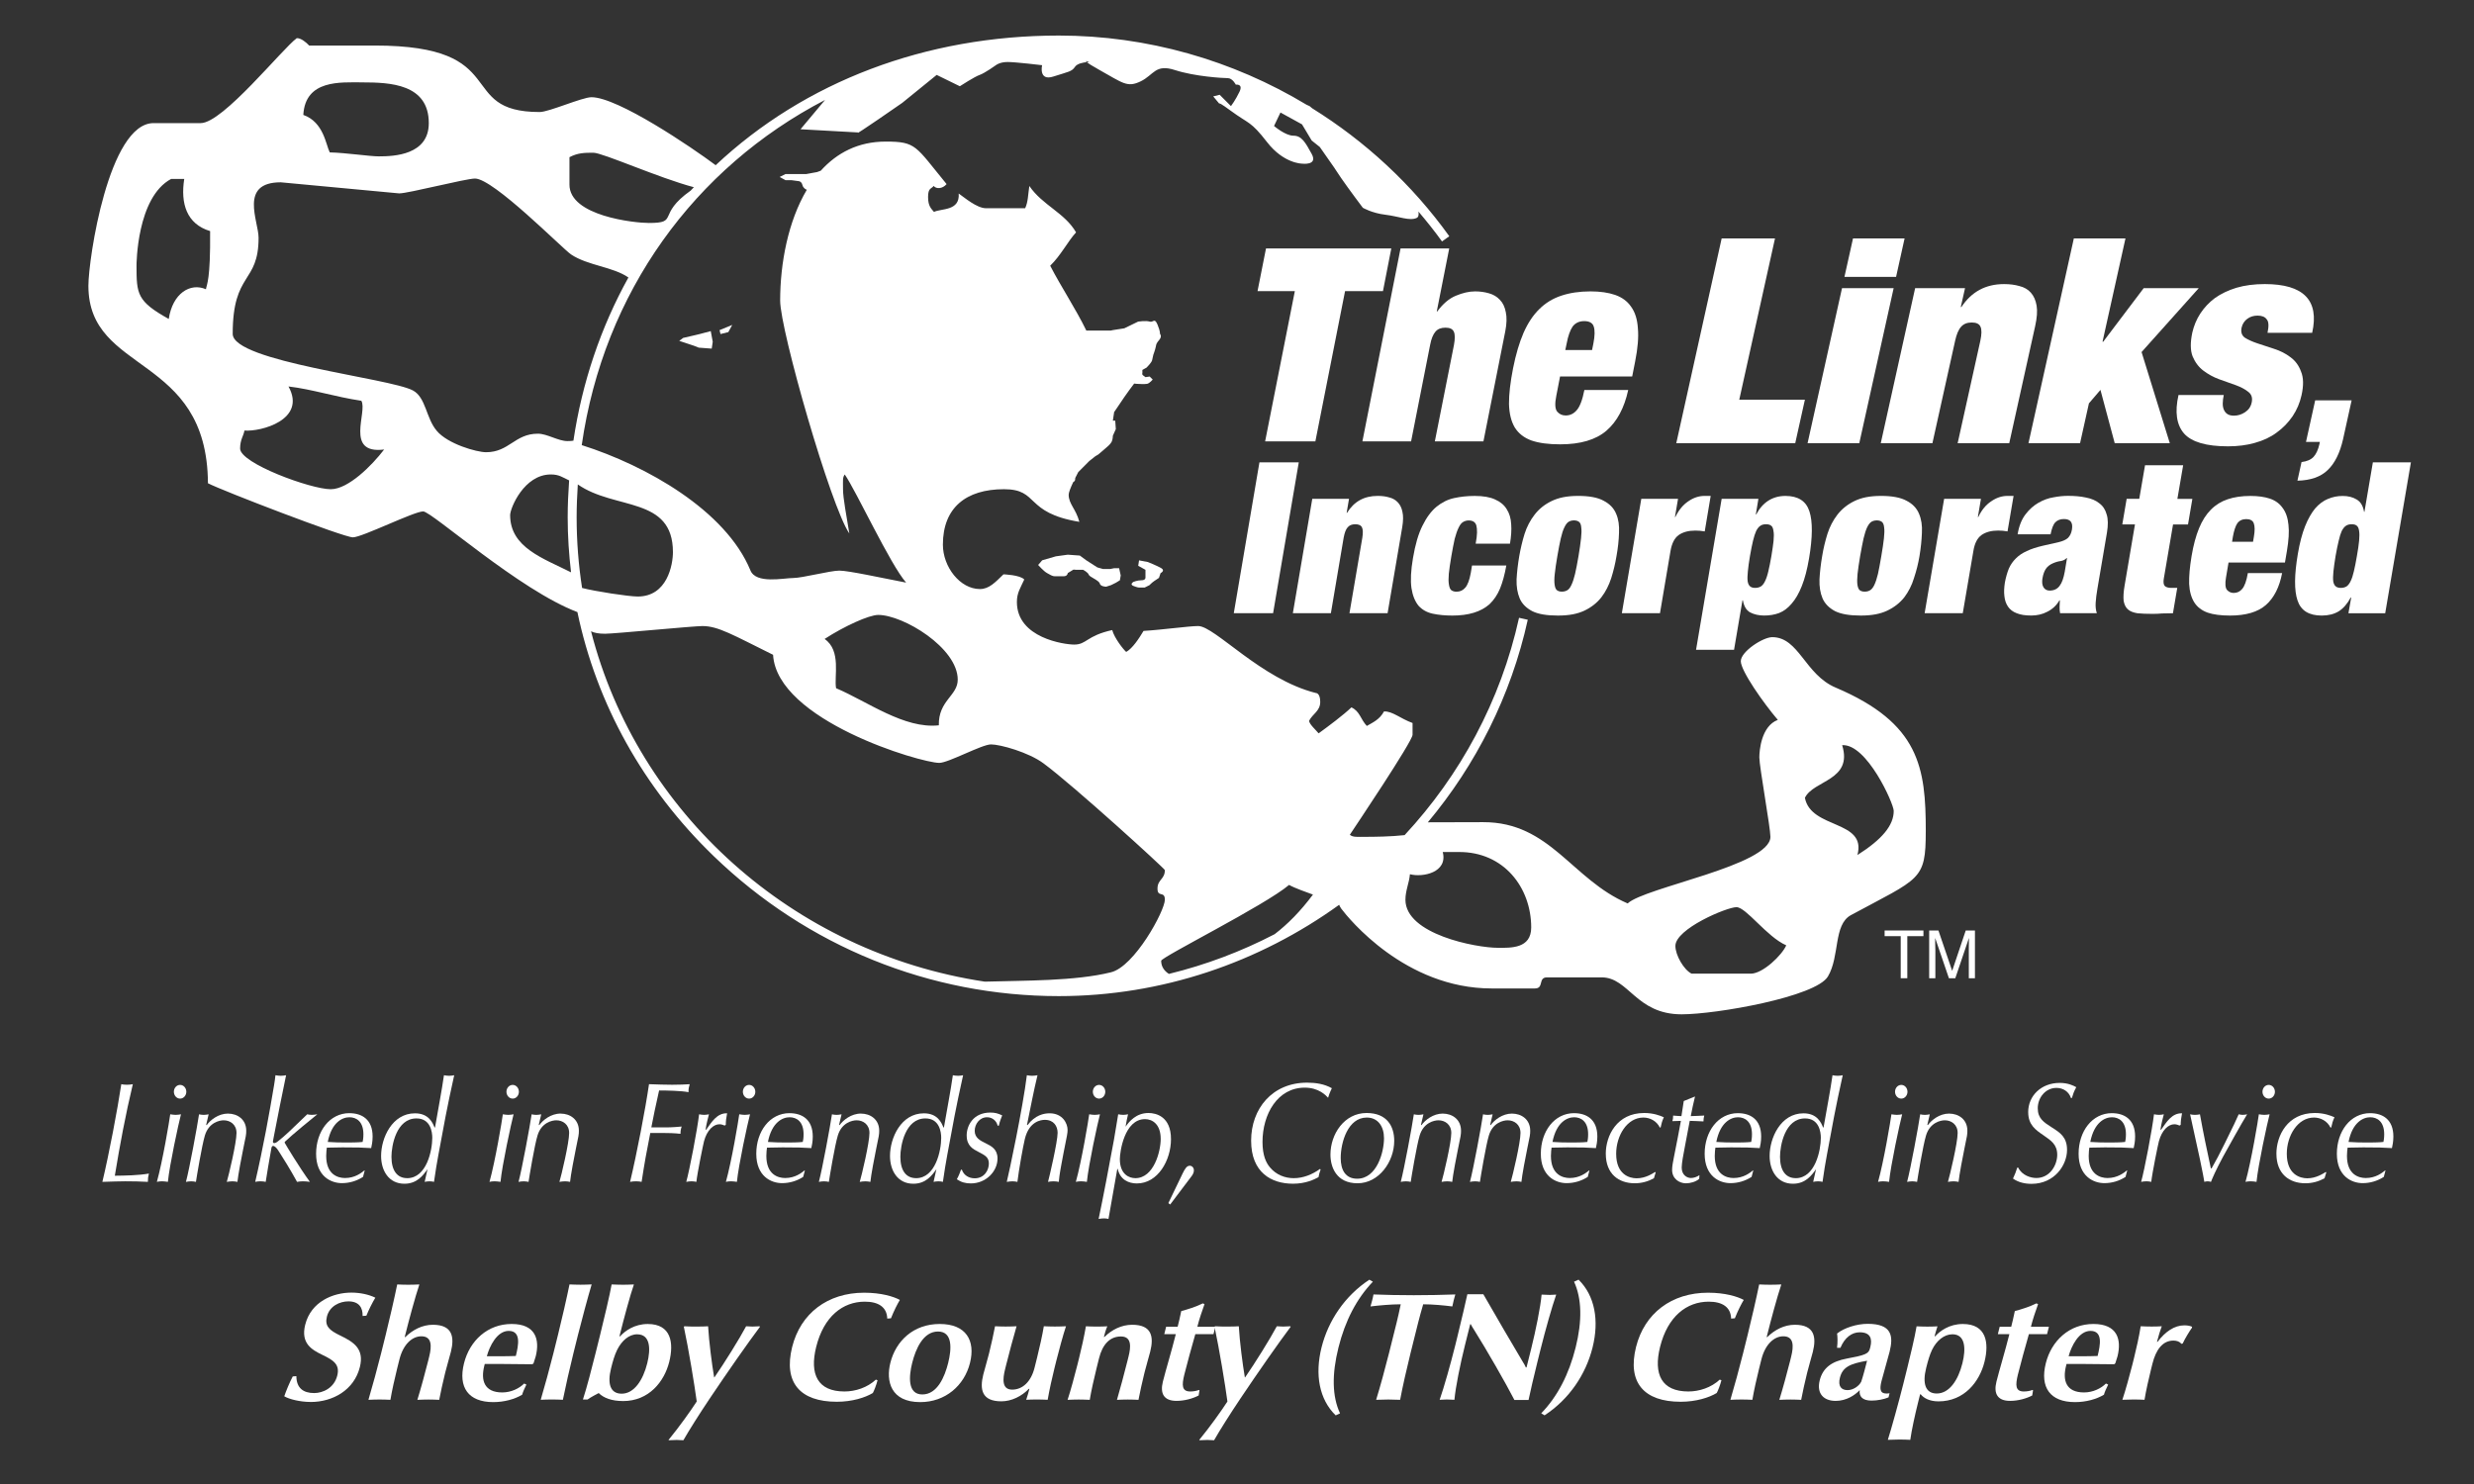
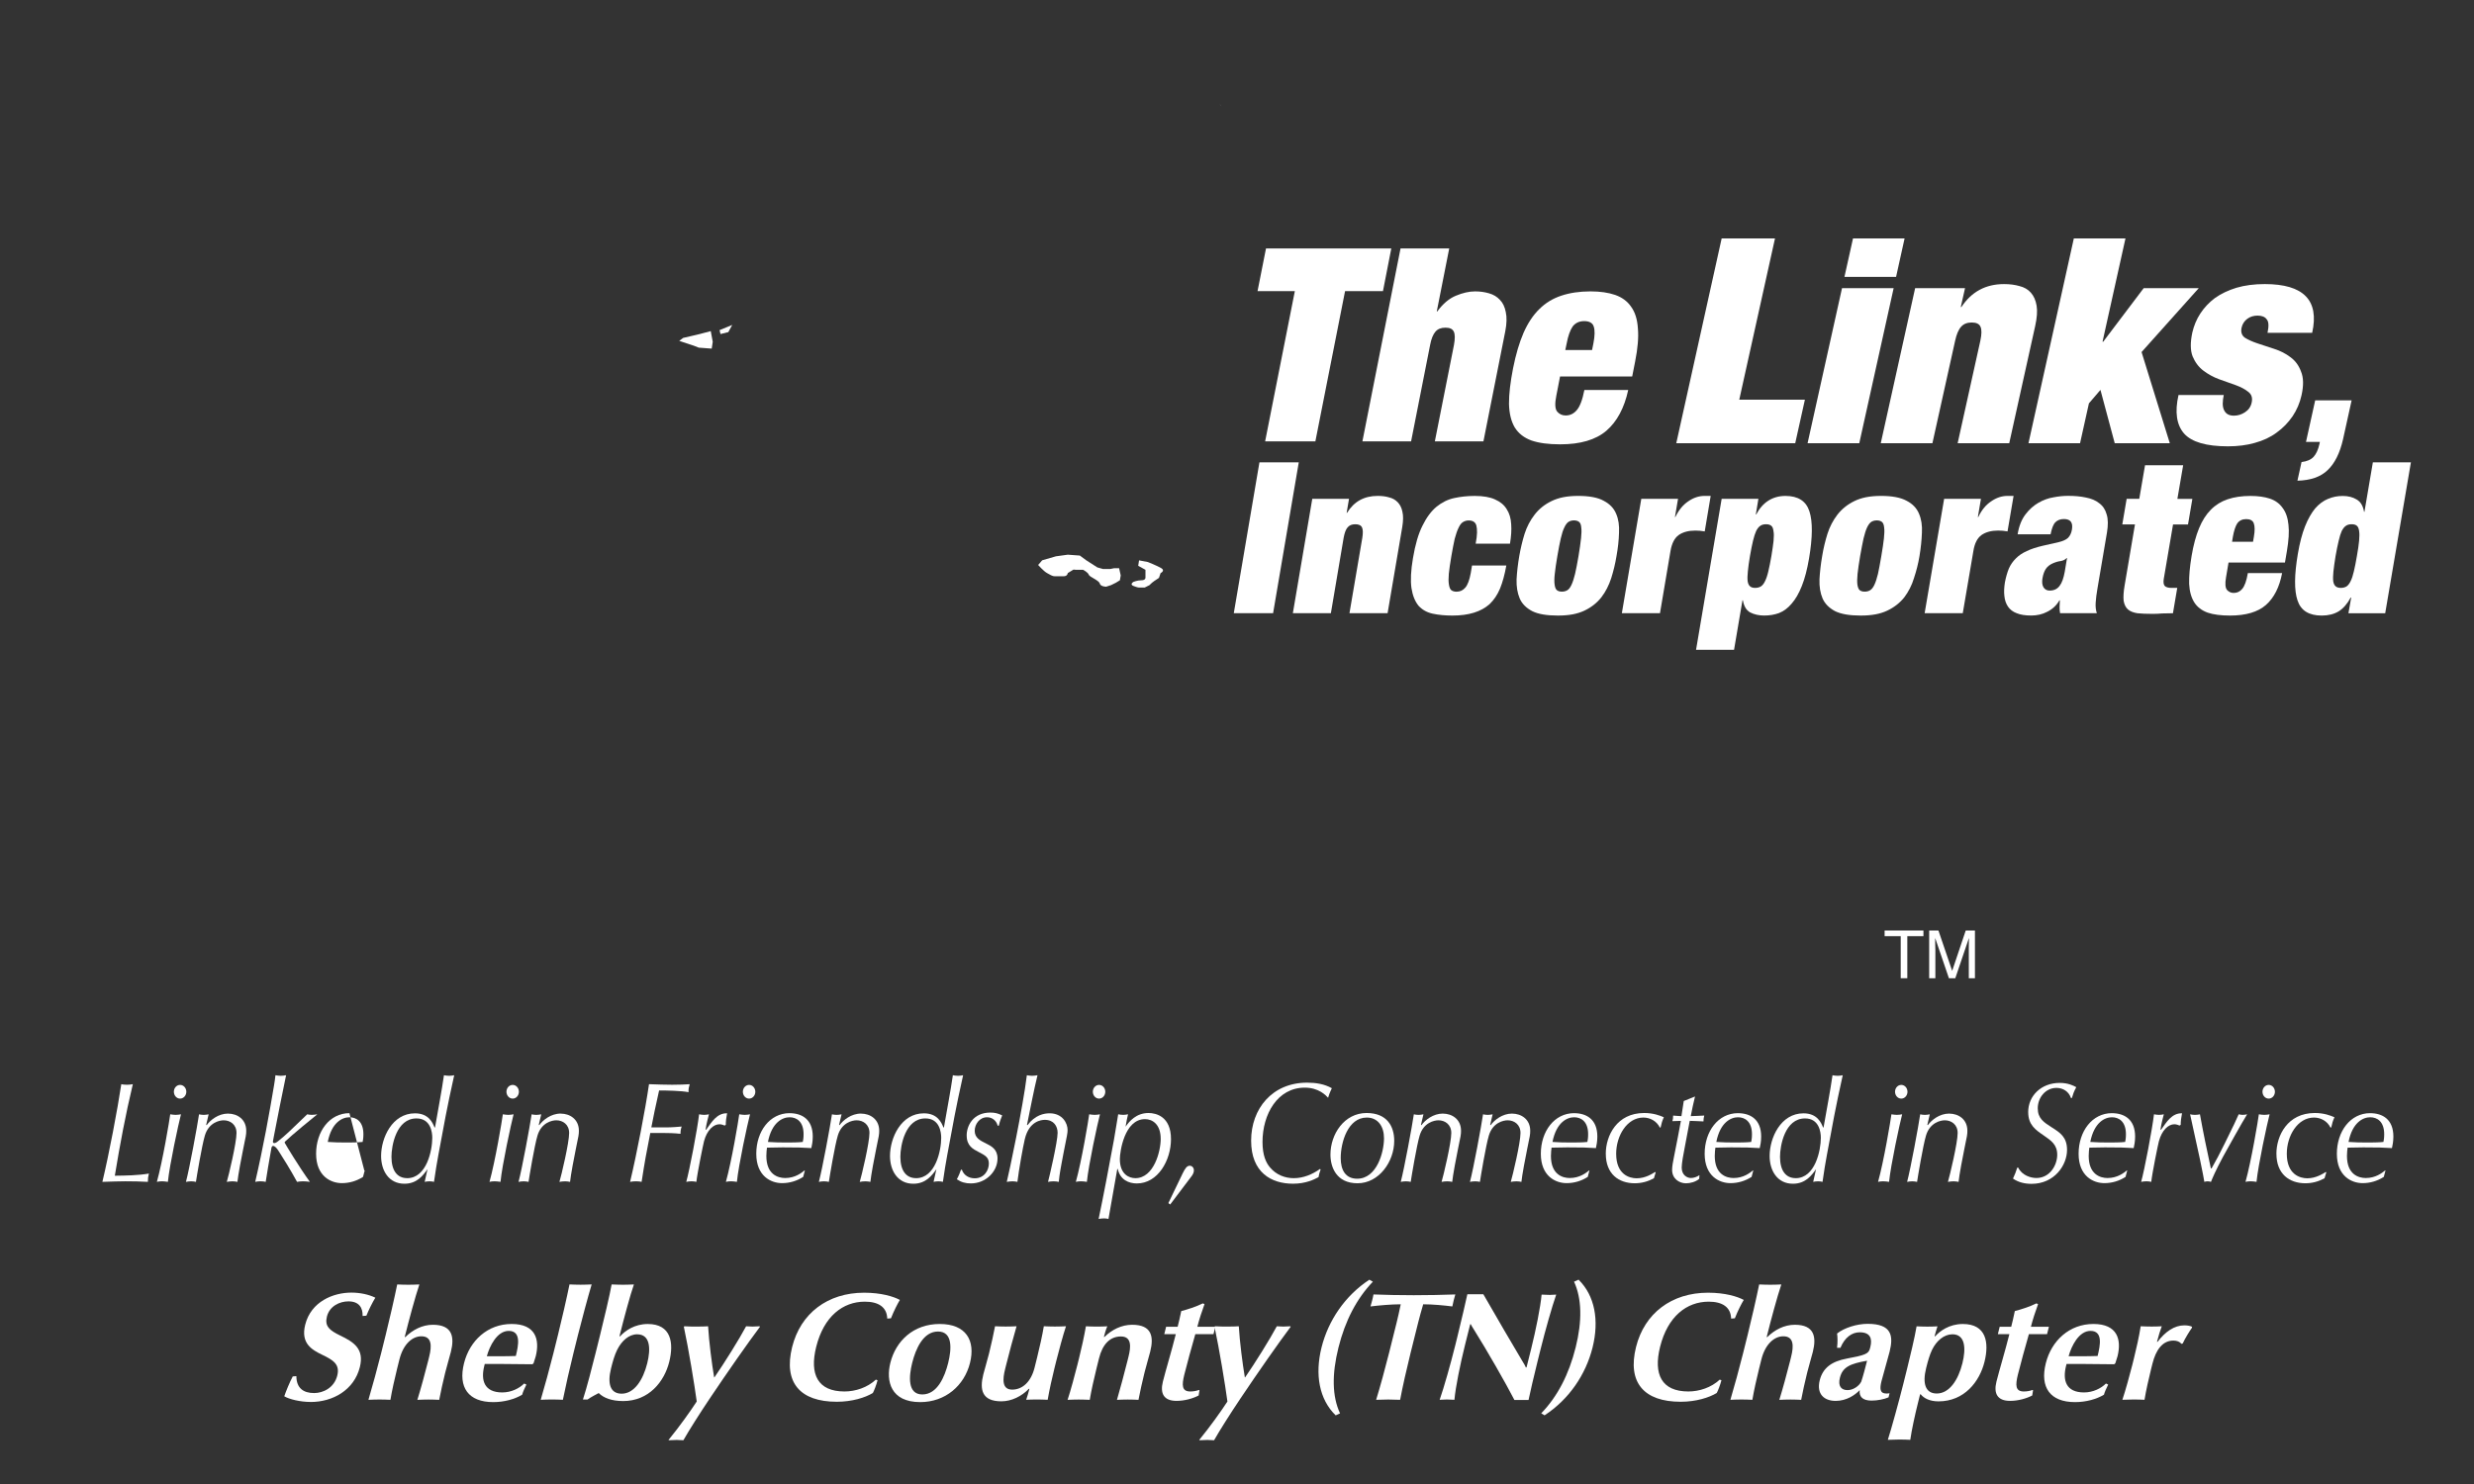
<svg xmlns="http://www.w3.org/2000/svg" id="Layer_1" viewBox="0 0 1000 600">
  <rect x="0" y="0" width="1000" height="600" fill="#333333" stroke="none" />
  <defs>
    <style>.cls-1{fill:#fff;stroke-width:0px;}</style>
  </defs>
  <polygon class="cls-1" points="729.55 161.59 703.02 161.59 717.46 96.41 695.9 96.41 677.56 179.19 725.64 179.19 729.55 161.59" />
  <polygon class="cls-1" points="769.84 96.41 748.99 96.41 745.53 111.96 766.4 111.96 769.84 96.41" />
  <polygon class="cls-1" points="765.42 116.5 744.55 116.5 730.63 179.19 751.53 179.19 765.42 116.5" />
  <path class="cls-1" d="M781.09,179.19l9.17-41.37c.57-2.64,1.37-4.54,2.41-5.69,1.02-1.17,2.46-1.74,4.32-1.74s3.05.57,3.54,1.74c.53,1.14.49,3.05-.08,5.69l-9.16,41.37h20.85l10.47-47.3c.76-3.4.96-6.18.59-8.33-.37-2.17-1.14-3.91-2.33-5.24-1.15-1.31-2.72-2.21-4.61-2.66-1.84-.53-3.88-.8-6.22-.8-7.42,0-13.15,3.09-17.23,9.27h-.26l1.72-7.63h-20.17l-13.89,62.69h20.89Z" />
  <polygon class="cls-1" points="840.77 179.19 844.35 163.08 849.01 157.64 854.78 179.19 877.04 179.19 865.63 142.34 888.75 116.5 866.49 116.5 850.12 138.16 849.85 138.16 859.12 96.41 838.25 96.41 819.92 179.19 840.77 179.19" />
  <path class="cls-1" d="M886.25,144.06c1,2.39,2.45,4.36,4.38,5.81,1.92,1.45,4.05,2.62,6.4,3.48,2.48.84,4.73,1.68,6.77,2.41,2.09.78,3.72,1.66,4.97,2.68,1.33,1,1.78,2.44,1.37,4.3-.35,1.7-1.27,3.01-2.72,3.95-1.37.9-2.85,1.37-4.48,1.37-1.95,0-3.23-.73-3.93-2.17-.37-.72-.57-1.6-.57-2.68s.16-2.27.41-3.5h-18.29c-1.56,6.88-.78,12.07,2.23,15.55,3.09,3.48,9.02,5.2,17.74,5.2,3.93,0,7.59-.45,10.86-1.39,3.38-.92,6.32-2.29,8.82-4.15,2.58-1.86,4.71-4.05,6.47-6.63,1.7-2.54,2.91-5.36,3.6-8.45.9-4.01.82-7.2-.2-9.62-.9-2.47-2.33-4.4-4.26-5.79-1.92-1.47-4.09-2.58-6.59-3.38-2.37-.78-4.58-1.49-6.67-2.19-2.09-.7-3.84-1.47-5.19-2.33-1.27-.94-1.68-2.27-1.31-4.05.35-1.55,1.15-2.74,2.34-3.6,1.18-.86,2.53-1.27,4.11-1.27,1.76,0,3.01.49,3.71,1.51.82.92.9,2.74.32,5.44h18.05c2.95-13.14-3.46-19.7-19.15-19.7-4.24,0-8.06.49-11.46,1.49-3.32,1.02-6.22,2.39-8.72,4.17-2.37,1.78-4.33,3.87-5.89,6.26-1.52,2.33-2.58,4.89-3.22,7.65-.84,3.95-.84,7.16.1,9.62Z" />
  <path class="cls-1" d="M937.69,178.67l-.14.78c-.53,2.35-1.33,4.09-2.39,5.26-1.08,1.15-2.72,1.86-4.87,2.11l-1.66,7.53c5.3-.12,9.39-1.54,12.21-4.27,2.91-2.76,4.95-6.92,6.22-12.44l3.48-15.78h-14.73l-3.72,16.82h5.61Z" />
  <polygon class="cls-1" points="514.59 247.93 524.97 186.92 509.07 186.92 498.7 247.93 514.59 247.93" />
  <path class="cls-1" d="M545.46,247.93h15.41l5.93-34.86c.41-2.52.45-4.56.06-6.16-.31-1.6-.96-2.89-1.9-3.85-.9-.96-2.09-1.64-3.52-1.97-1.35-.41-2.86-.59-4.58-.59-5.48,0-9.58,2.29-12.36,6.83h-.18l.96-5.65h-14.85l-7.85,46.24h15.37l5.16-30.5c.37-1.97.86-3.36,1.6-4.19.7-.86,1.75-1.27,3.11-1.27s2.29.41,2.7,1.27c.41.84.45,2.23.14,4.19l-5.2,30.5Z" />
  <path class="cls-1" d="M604.32,201.94c-2.04-.96-4.81-1.43-8.23-1.43-2.91,0-5.69.29-8.29.86-2.58.55-4.97,1.74-7.14,3.5-2.13,1.76-4.03,4.3-5.65,7.59-1.68,3.31-2.96,7.69-3.88,13.18-.86,4.99-1.05,9.06-.61,12.15.47,3.01,1.43,5.36,2.82,7.08,1.48,1.64,3.4,2.74,5.77,3.25,2.37.51,5.03.76,7.98.76,6.55,0,11.54-1.54,14.98-4.6,1.76-1.68,3.19-3.77,4.25-6.32,1.05-2.58,1.89-5.69,2.54-9.31h-13.87l-.49,2.97c-.53,2.91-1.27,4.91-2.25,5.99-.92,1.09-2.09,1.62-3.52,1.62-.82,0-1.55-.2-2.11-.61-.51-.45-.8-1.21-.96-2.29-.2-1.1-.2-2.53-.04-4.38.2-1.86.53-4.24,1.02-7.08.49-2.82.94-5.17,1.35-7,.51-1.9,1.02-3.37,1.56-4.46.53-1.13,1.1-1.92,1.76-2.31.7-.45,1.47-.68,2.33-.68,1.64,0,2.68.66,3.09,1.97.2.76.31,1.7.29,2.88-.02,1.17-.2,2.68-.55,4.54h13.87c.49-2.91.66-5.52.49-7.84-.12-2.39-.73-4.44-1.8-6.08-1.02-1.7-2.58-3.03-4.71-3.95Z" />
  <path class="cls-1" d="M648.22,202.47c-2.37-1.33-5.83-1.97-10.33-1.97s-7.91.7-10.78,2.11c-2.82,1.37-5.08,3.21-6.83,5.49-1.76,2.27-3.13,4.87-4.05,7.77-.9,2.91-1.59,5.87-2.13,8.9-.57,3.36-.94,6.53-1.1,9.5-.08,2.91.33,5.46,1.27,7.69.94,2.17,2.62,3.84,5.03,5.12,2.41,1.21,5.85,1.8,10.4,1.8s7.85-.66,10.67-1.97c2.85-1.35,5.14-3.17,6.88-5.38,1.76-2.29,3.07-4.89,4.01-7.77.92-2.93,1.63-5.87,2.13-8.9.61-3.35.94-6.51,1.02-9.39.16-2.99-.21-5.58-1.17-7.77-.92-2.23-2.6-3.97-5.01-5.22ZM639.06,217.67c-.2,1.88-.53,4.27-1.02,7.18-.49,2.91-.96,5.3-1.39,7.18-.45,1.8-.9,3.27-1.43,4.38-.49,1.07-1.02,1.8-1.64,2.19-.67.41-1.43.61-2.27.61s-1.49-.2-2.02-.61c-.45-.39-.76-1.12-.9-2.19-.16-1.1-.16-2.58.06-4.38.18-1.88.55-4.28,1.04-7.18.49-2.91.96-5.3,1.39-7.18.43-1.88.9-3.35,1.45-4.44.51-1.09,1.06-1.83,1.66-2.23.64-.39,1.35-.6,2.21-.6s1.56.21,2.05.6c.53.41.82,1.14.9,2.23.16,1.08.12,2.56-.08,4.44Z" />
  <path class="cls-1" d="M670.97,247.93l4.26-25.2c.53-3.07,1.64-5.22,3.31-6.41,1.74-1.21,3.97-1.8,6.73-1.8.62,0,1.23.02,1.86.08.62.06,1.25.14,1.93.26l2.41-14.36h-2.46c-2.29,0-4.5.72-6.63,2.21-2.13,1.43-3.84,3.54-5.2,6.34h-.16l1.25-7.37h-14.85l-7.86,46.24h15.41Z" />
  <path class="cls-1" d="M709.85,208.01h-.14l1.04-6.32h-14.85l-10.35,61.03h15.36l3.4-20.01h.18c.41,2.39,1.35,4.03,2.93,4.89,1.62.84,3.52,1.27,5.69,1.27s4.17-.35,5.97-1c1.92-.76,3.6-2.03,5.08-3.78,1.59-1.8,2.97-4.19,4.15-7.18,1.19-2.97,2.15-6.65,2.91-11.09,1.45-8.55,1.51-14.94.16-19.07-1.35-4.17-4.58-6.24-9.7-6.24s-9.19,2.5-11.82,7.51ZM716.89,218.63c-.17,1.57-.47,3.64-.88,6.14-.43,2.5-.84,4.56-1.25,6.24-.37,1.64-.84,3.01-1.35,4.01-.45.96-1.02,1.66-1.64,2.07-.64.39-1.43.6-2.33.6s-1.54-.2-2.03-.6c-.51-.41-.84-1.1-1-2.07-.12-1-.1-2.37.08-4.01.14-1.68.45-3.75.86-6.24.45-2.5.84-4.56,1.23-6.14.41-1.68.82-2.97,1.27-3.95.53-1.02,1.1-1.74,1.74-2.13.61-.41,1.37-.59,2.23-.59s1.6.18,2.1.59c.51.39.8,1.11.92,2.13.2.98.2,2.27.04,3.95Z" />
  <path class="cls-1" d="M770.66,202.47c-2.41-1.33-5.87-1.97-10.35-1.97s-7.94.7-10.8,2.11c-2.8,1.37-5.05,3.21-6.83,5.49-1.74,2.27-3.11,4.87-4.03,7.77-.9,2.91-1.62,5.87-2.11,8.9-.59,3.36-.94,6.53-1.1,9.5-.1,2.91.31,5.46,1.25,7.69.96,2.17,2.64,3.84,5.02,5.12,2.43,1.21,5.89,1.8,10.39,1.8s7.9-.66,10.68-1.97c2.87-1.35,5.16-3.17,6.92-5.38,1.72-2.29,3.07-4.89,3.93-7.77.98-2.93,1.72-5.87,2.23-8.9.55-3.35.88-6.51.98-9.39.18-2.99-.23-5.58-1.17-7.77-.92-2.23-2.58-3.97-4.99-5.22ZM761.49,217.67c-.23,1.88-.53,4.27-1.06,7.18-.49,2.91-.94,5.3-1.35,7.18-.45,1.8-.9,3.27-1.43,4.38-.49,1.07-1.06,1.8-1.68,2.19-.61.41-1.39.61-2.25.61s-1.54-.2-2.05-.61c-.43-.39-.73-1.12-.9-2.19-.14-1.1-.12-2.58.06-4.38.2-1.88.55-4.28,1.04-7.18.51-2.91.98-5.3,1.39-7.18.45-1.88.92-3.35,1.43-4.44.53-1.09,1.1-1.83,1.68-2.23.63-.39,1.39-.6,2.25-.6s1.52.21,2.05.6c.49.41.8,1.14.9,2.23.17,1.08.12,2.56-.08,4.44Z" />
  <path class="cls-1" d="M813.91,200.5h-2.5c-2.25,0-4.46.72-6.59,2.21-2.15,1.43-3.87,3.54-5.19,6.34h-.17l1.25-7.37h-14.88l-7.88,46.24h15.41l4.3-25.2c.49-3.07,1.62-5.22,3.29-6.41,1.74-1.21,3.99-1.8,6.69-1.8.65,0,1.27.02,1.88.08.62.06,1.27.14,1.93.26l2.45-14.36Z" />
  <path class="cls-1" d="M820.99,248.87c2.37,0,4.58-.49,6.54-1.54,2.09-1.04,3.72-2.56,4.91-4.62h.17c-.04.98-.08,1.88-.12,2.74,0,.84.04,1.7.2,2.47h14.86c-.41-1.19-.58-2.62-.47-4.26.1-1.68.35-3.58.72-5.73l3.84-22.59c.49-2.99.49-5.48-.12-7.35-.53-1.94-1.51-3.43-2.99-4.52-1.39-1.15-3.23-1.9-5.42-2.32-2.15-.47-4.54-.67-7.22-.67-1.78,0-3.72.18-5.85.59-2.11.33-4.13,1.09-6.1,2.21-1.92,1.11-3.7,2.66-5.24,4.71-1.54,2.01-2.62,4.67-3.17,8.04h13.32c.49-2.45,1.14-4.09,1.94-4.87.84-.86,2.01-1.31,3.46-1.31,2.66,0,3.72,1.43,3.23,4.3-.25,1.43-.78,2.52-1.6,3.34-.82.76-2.09,1.31-3.81,1.72l-6.3,1.43c-2.54.59-4.73,1.29-6.51,2.15-1.8.8-3.28,1.8-4.46,3.01-1.15,1.13-2.13,2.5-2.82,4.09-.65,1.6-1.19,3.48-1.6,5.63-.31,2.01-.41,3.83-.2,5.46.16,1.68.65,3.09,1.47,4.3.82,1.19,2,2.09,3.48,2.64,1.6.66,3.5.94,5.85.94ZM825.59,233.75c.26-1.56.71-2.76,1.31-3.69.63-.96,1.57-1.74,2.88-2.31,1.21-.53,2.29-.82,3.23-.92.98-.18,1.78-.59,2.33-1.2h.16l-.92,5.54c-.47,2.58-1.12,4.48-2.1,5.73-.94,1.25-2.27,1.88-4.01,1.88-1.11,0-1.97-.47-2.5-1.37-.53-.9-.64-2.13-.39-3.66Z" />
  <path class="cls-1" d="M880.11,201.69l2.33-13.58h-15.41l-2.33,13.58h-5.1l-1.76,10.34h5.12l-4.17,24.61c-.45,2.58-.57,4.66-.41,6.26.26,1.54.84,2.7,1.74,3.5.92.8,2.23,1.29,3.82,1.54,1.64.18,3.6.25,5.96.25,1.33,0,2.68-.02,4.12-.17,1.45-.04,2.88-.08,4.29-.08l1.74-10.25h-2.39c-1.22,0-2.15-.27-2.66-.78-.49-.57-.61-1.49-.41-2.82l3.76-22.05h6.05l1.76-10.34h-6.05Z" />
  <path class="cls-1" d="M892.31,247.69c2.37.8,5.4,1.19,9.08,1.19,6.38,0,11.25-1.43,14.5-4.28,3.3-2.91,5.46-7.2,6.55-12.89h-13.85c-.53,3.11-1.29,5.26-2.29,6.4-.9,1.08-2.04,1.62-3.43,1.62-1.07,0-1.97-.41-2.7-1.21-.7-.84-.84-2.53-.41-5.03l1.02-6.05h22.81l.8-4.71c.7-4.21.95-7.71.62-10.54-.27-2.82-1.05-5.09-2.35-6.81-1.25-1.78-2.94-3.03-5.16-3.78-2.19-.72-4.79-1.09-7.88-1.09-3.48,0-6.55.45-9.19,1.35-2.59.86-4.85,2.25-6.79,4.21-1.9,1.9-3.5,4.42-4.77,7.49-1.27,3.09-2.29,6.86-3.03,11.29-.73,4.4-1.06,8.12-.98,11.21.16,3.07.86,5.56,2.09,7.51,1.21,1.88,2.99,3.25,5.36,4.11ZM902.54,217c.45-2.46,1.02-4.26,1.78-5.4.82-1.13,2.03-1.72,3.62-1.72s2.68.59,3.05,1.72c.43,1.14.47,2.94.04,5.4l-.35,2.04h-8.47l.33-2.04Z" />
  <path class="cls-1" d="M941,201.69c-1.92.8-3.69,2.11-5.24,3.91-1.51,1.86-2.87,4.24-4.05,7.2-1.17,2.97-2.15,6.65-2.89,11.03-1.47,8.59-1.53,14.91-.14,18.97,1.35,4.07,4.62,6.08,9.76,6.08,2.72,0,4.99-.58,6.85-1.7,1.84-1.15,3.48-2.99,4.87-5.58h.2l-1.11,6.34h14.86l10.39-61.01h-15.38l-3.4,19.99h-.16c-.41-2.41-1.39-4.05-2.99-4.97-1.55-.96-3.43-1.43-5.61-1.43s-4.09.39-5.97,1.19ZM948.28,212.55c.61-.41,1.41-.59,2.29-.59s1.56.18,2.05.59c.49.39.82,1.11.94,2.13.16.98.16,2.27,0,3.95-.14,1.63-.45,3.7-.9,6.22-.41,2.46-.82,4.48-1.22,6.16-.37,1.64-.82,3.01-1.33,4.01-.47.96-1.02,1.66-1.61,2.07-.66.39-1.43.6-2.27.6-.92,0-1.62-.2-2.11-.6-.51-.41-.86-1.1-1.02-2.07-.12-1-.08-2.37.08-4.01.17-1.68.47-3.7.86-6.16.45-2.51.86-4.58,1.27-6.22.37-1.68.8-2.97,1.23-3.95.54-1.02,1.11-1.74,1.76-2.13Z" />
  <polygon class="cls-1" points="770.94 395.51 770.94 378.5 777.46 378.5 777.46 376.21 761.77 376.21 761.77 378.5 768.28 378.5 768.28 395.51 770.94 395.51" />
  <path class="cls-1" d="M789.07,392.52l-5.55-16.31h-3.74v19.3h2.5v-11.4c0-.47-.02-1.17-.06-2.13,0-.98-.02-1.69-.02-2.17v-.59l5.56,16.29h2.58l5.52-16.29c0,1.04-.04,2.03-.04,2.93-.02.92-.02,1.58-.02,1.96v11.4h2.48v-19.3h-3.72l-5.48,16.31Z" />
-   <path class="cls-1" d="M778.41,336.11c0-25.8-2.52-43.68-36.36-58.08-12.5-5.22-14.88-20.42-25.7-20.42-3.73,0-12.71,5.81-12.71,9.72s9.15,16.92,14.96,23.73c-6.67,2.5-7.47,12.34-7.47,15.16,0,3.72,4.48,28.4,4.48,32.12,0,11.6-50.8,20.4-57.7,26.93-22.59-9.66-31.28-32.9-58.39-32.86l-22.38.06c19.41-23.22,33.59-51.08,40.39-81.9l-3.53-.78c-7.42,33.65-23.81,63.69-46.25,87.86-5.44.62-12.44.69-15.41.69-3.74,0-5.49.25-6.73-.84,1.41-2.15,25.43-37.85,25.35-40.45v-4.73c-4.91-1.78-8.14-4.83-11.54-4.68-1.76,3.27-4.44,4.42-6.95,5.87-2.58-2.78-2.79-5.91-6.22-7.51-3.4,3.23-9.27,7.61-13.26,10.5-1.07-1.31-3.81-3.75-3.85-5.08,1.45-2.84,4.5-3.93,4.5-7.63s-1.76-3.6-1.76-3.6c-22.17-5.56-40.84-27.07-47.57-27.07-3.73,0-14.25,1.49-22.09,1.97-1.74,2.91-4.43,7.08-7.01,8.49-1.12-.96-4.76-5.56-5.65-8.84-10.47,2.33-10.29,5.87-15.37,5.87-3.89,0-23.16-2.64-23.16-17.21,0-3.74,1.42-5.64,2.98-9.1-1.69-1.88-8.4-2.09-8.4-2.09-3.31,3.19-5.79,5.95-9.52,5.95-8.04,0-14.97-8.96-14.97-17.95,0-14.94,9.36-22.42,24.69-22.42,14.38,0,8.09,9.51,30.47,13.2-1.37-5.22-4.32-7.22-4.32-10.97,0-.84.68-2.65,1.83-5.08.88-.48.78-.97.82-1.67.37-.75.77-1.53,1.21-2.37l4.45-4.48,2.46-1.95,1.22-.73,1.97-1.68,1.69-1.47s1.23-1,1.72-1.98c.49-.96.49-2.44.49-2.44l1.2-2.68-.24-3.4h-.96l.48-3.21-.02-.17c2.88-4.38,5.69-8.42,8.15-11.63.5.02.9.1.9.1,0,0,3.41.23,4.38,0,.99-.24,2.22-1.72,2.22-1.72l-1.23-1.23-1.72.26s-.24-.26-.96-.73c-.22-.14-.31-.39-.37-.67.03-.03.07-.08.1-.11v-1.38s0-.03,0-.03l1.71-.96s1.98-1.96,2.22-2.95c.24-.96.49-2.21.49-2.21,0,0,.73-1.94.98-3.17.24-1.23.24-1.45,1.47-2.93,1.21-1.43.22-2.44.22-2.44,0,0,.25-.71-.97-3.66-1.23-2.97-1.7-.74-3.18-1.23-1.5-.47-4.65,0-4.65,0l-5.6,2.72-4.63.72-.78.18h-9.94c-4.22-8.72-10.2-17.67-14.6-26.21,4.27-4.09,7.26-10.07,10.46-13.48-4.6-7.96-13.56-10.94-18.89-18.76-.56,3.7-.48,6.38-1.69,9h-15.86c-3.75-.06-8.65-4.32-11-5.95.54,7.14-7.06,5.98-9.99,7.43-1.09-1.31-2.39-2.29-2.39-6.02s1.3-3.21,2.27-4.48c.96,1.27,3.51,1.27,5.22-.74-12.69-15.45-12.15-17.19-24.66-17.19-11.09,0-19.7,4.57-26.2,11.77l-1.48.55-4.35.8h-8.42l-2.37,1.19,2.37,1.29h2.37l2.89.39s1.19,0,1.57,1.57c.33,1.28,1.36,1.77,1.78,1.92-7.53,12.67-10.78,29.61-10.78,44.82,0,11.95,20.49,83.37,27.96,94.14-1.08-6.83-2.55-14.14-2.55-17.88s-.22-4.71.7-5.97c4.68,6.77,18.34,36.34,24.81,43.72-9.69-1.86-23.27-4.85-26.99-4.85s-14.96,2.99-18.7,2.99-15.01,2.52-17.25-3.09c-9.97-24.2-42.06-42.37-68.18-50.64,8.86-61.74,45.62-112.17,98.35-139.56l-9.92,11.85,23.28,1.29c-2.17,1.96,17.83-11.95,17.83-11.95l13.93-11.31,9.36,4.58s6.06-3.93,8.02-4.58c1.98-.66,6.55-3.93,6.55-3.93,0,0,1.51-1.29,4.75-1.29s13.93,1.29,13.93,1.29c0,0-1.51,6.55,4.57,4.58,6.1-1.96,7.4-1.96,8.72-3.91.89-1.35,3.3-1.76,4.74-1.9-1.1-.9,1.13-.07,1.13-.07,0,0-.47,0-1.13.07.58.47,2.04,1.41,5.24,3.21,9.36,5.2,11.12,7.18,16.55,4.56,5.43-2.62,5.87-7.18,13.92-4.56,8.03,2.6,19.34,3.25,21.29,3.25s3.27,2.64,3.27,2.64c0,0,3.03-.47,1.53,2.78-1.53,3.28-3.49,5.89-3.49,5.89l-4.57-4.58-2.6.65,2.48,2.98c-.19-.4.49-.2,4.69,2.89,7.4,5.44,7.86,3.95,14.59,12.62,6.74,8.7,14.13,8.7,14.13,8.7,0,0,6.53.88,3.91-3.93-2.6-4.77-4.11-7.37-7.39-7.37s-7.83-3.93-7.83-3.93l2.6-5.44,8.71,4.79,3.91,6.53,3.28,2.62,6.07,8.69s-.63-.88,2.6,3.93c3.3,4.77,8.72,11.95,8.72,11.95,0,0,3.72,2.19,9.15,2.82,5.43.66,9.8,2.62,12.62,1.29.77-.35.9-1.34.71-2.58,3.31,3.9,6.52,7.9,9.53,12.09l2.94-2.11c-15.06-21-34.02-38.43-55.43-51.74l-1.04-.87-1.18-.53c-29.89-18.03-64.47-28-100.17-28-53.77,0-102.71,18.59-138.71,52.42-9.69-7.25-39.56-27.49-50.2-27.49-3.73,0-17.19,5.99-20.93,5.99-34.57,0-10.45-26.93-66.74-26.88h-26.44c-1.25-1.33-3.27-3.03-5-2.99-5.82,4.22-29.86,34.35-38.83,34.35h-19.06c-18.14,0-26.35,54.96-26.35,65.78,0,35.91,48.03,27.29,48.32,79.83,5.55,2.91,54.85,21.87,58.58,21.87s24.69-10.48,28.42-10.48c3.43,0,39.01,31.94,62.34,40.7,7.73,37.05,26.64,71.2,55.13,98.71,37.78,36.47,87.31,56.56,139.47,56.56,41.66,0,81.03-13.62,113.3-36.92.22.52.48,1.04.85,1.56-.19-.27-.28-.39-.3-.41.02.03.11.16.3.41,2.89,3.86,25.8,32.26,60.77,32.26h17.53c3.75,0,1.13-4.48,4.89-4.48h22.04c11.03,0,13.83,14.94,32.35,14.94,14.01,0,54.26-7.08,59.13-15.3,4.87-8.22,2.17-20.85,9.25-24.78,28.03-15.14,30.3-13.93,30.3-33.92ZM521.04,357.78c2.54,1.41,7.04,2.93,9.66,3.91-5.02,6.73-10.21,11.98-15.5,16.02-13.46,6.99-27.79,12.4-42.72,16.05-1.65-1.04-3.13-2.74-3.13-5.3,0-1.49,41.96-22.42,51.69-30.67ZM354.98,248.62c10.1,0,32.14,13.3,32.14,26.17,0,6.55-7.85,8.39-7.64,18.46-13.95,1.55-28.72-9.56-41.53-15-.9-4.65,2.24-15.16-4.64-19.91,7.84-5.11,17.93-9.72,21.68-9.72ZM272,223.24c0,5.03-2.25,17.94-14.22,17.94-3.7,0-17.24-2.09-22.5-3.46-1.45-9.31-2.2-18.84-2.2-28.54,0-4.49.19-8.92.47-13.32,14.95,10.47,38.45,4.72,38.45,27.38ZM230.18,63.55c3.35-1.74,5.92-1.8,9.67-1.8s26.54,10.23,40.61,13.94c-.42.45-.86.9-1.27,1.36-13.95,9.87-4.52,13.1-16.93,13.1-5.78,0-32.14-2.81-32.08-15.53v-11.07ZM146.39,33.31c11.21,0,26.93.58,26.93,16.47,0,12.89-14.02,13.44-20.2,13.44-3.74,0-13.47-1.47-19.83-1.6-1.59-3.13-2.46-12.26-10.69-15.16.8-14.32,15.02-13.16,23.79-13.16ZM83.24,116.95c-6.34-2.78-13.48,1.66-15.03,12.01-12.85-7.16-13.03-10.05-13.03-21.63,0-.18.03-27.56,14.01-34.99h5.28c-1.55,9.88.91,18.21,10.46,21.09.17,19.87-1.34,21.38-1.69,23.51ZM133.68,197.8c-8.04,0-36.63-10.47-36.63-16.45,0-3.72,1.48-5.21,1.74-7.28,6.57.55,25.27-4.3,17.82-17.82,9.72,1.16,18.67,4.17,29.44,5.79,2.65,4.36-6.88,21.73,9.22,19.7-4.94,6.46-14.48,16.06-21.59,16.06ZM176.5,174.13c-4.3-5.03-4.33-13.42-9.57-16.25-9.34-5.05-72.87-11.66-72.87-22.89,0-25.23,10.46-20.17,10.46-38.87,0-6.73-8.03-22.41,8.97-22.41l47.86,4.48c3.73,0,26.92-6,30.65-6,7.48,0,35.28,28.28,38.83,30.69,6.74,4.51,16.96,4.98,23.18,9.31-11.18,20.17-18.72,42.44-22.23,65.98-.56.11-1.31.17-2.41.17-3.73,0-8.21-2.99-11.96-2.99-9.35,0-11.59,7.49-20.94,7.49-3.72,0-15.49-3.29-19.98-8.71ZM206.2,208.26c0-2.8,5.62-16.43,16.44-16.43,3.32,0,4.62,1.09,7.4,2.4-.35,4.95-.58,9.92-.58,14.95,0,7.48.49,14.89,1.36,22.22-11.18-5.65-24.62-9.98-24.62-23.14ZM238.9,255.24c1.29.64,3.09.99,5.69.99,3.73,0,35.64-3.11,39.36-3.11,6.36,0,12.38,3.64,28.53,11.62,1.56,26.56,59.69,43.7,67.17,43.7,3.73,0,17.19-7.47,20.93-7.47s15.25,3.21,21.24,7.69c11.96,8.8,49.02,42.58,49.02,43.13,0,3.76-2.98,3.76-2.98,7.49s2.98.76,2.98,4.48c0,4.5-12.32,27.13-21.84,29.36-14.45,3.58-34.96,3.3-50.94,3.77-77.69-11.72-140.34-68.31-159.16-141.65ZM605.46,383.21c-8.78,0-37.38-5.43-37.38-19.44,0-3.72,1.51-6.74,1.82-10.31,5.16,1.37,15.41-.7,13.26-8.98h6.43c18.31-.14,29.33,14.42,29.33,30.51,0,8.59-8.23,8.23-13.46,8.23ZM707.64,393.66h-23.9c-3.13-1.55-6.54-7.47-6.54-11.21,0-6.89,20.75-15.67,24.68-15.67s12.26,11.99,20.13,15.43c-1.7,3.95-9.45,11.46-14.36,11.46ZM750.77,345.71c3.85-14.3-18.78-10.38-21.22-23.14,3.42-7.16,19.48-6.95,15.06-21.28,9.92-.7,20.84,23.59,20.84,26.58,0,5.83-4.66,11.48-14.69,17.84Z" />
  <path class="cls-1" d="M448.77,230.05h-2.94l-2.28-.64-4.47-2.87-2.61-1.92-4.87-.35-4.81.66-5.54,1.61-1.63,1.89s2.31,2.6,3.6,3.27c1.28.64,1.95,1.29,3.23,1.29h3.51c1.54,0,1.64-1.29,1.64-1.29,0,0,.64-.35,1.61-.98.98-.67.66-.35,1.63-.35h2.93s1.96.99,2.3,1.97c.31.98,4.14,2.27,4.46,3.58.33,1.29,2.59,1.29,2.59,1.29l1.98-.64,1.94-.96,1.63-1,.33-1.96-.65-2.93h-1.95l-1.62.33Z" />
  <path class="cls-1" d="M461.37,234.61c-1.63,0-3.25.66-3.25.66,0,0-1.64.98,0,1.63,1.62.66,2.28.66,2.28.66h2.27l1.96-.98s.9-.96,1.88-1.63c.96-.64,1.95-1.31,1.95-1.31l.65-1.92s1.97-.98.32-1.98c-1.62-.98-5.45-2.5-5.45-2.5l-3.57-.68-.34,2.19,2.93,1.63v3.25s0,.98-1.62.98Z" />
  <polygon class="cls-1" points="276.11 136.63 274.55 137.82 280.46 139.78 282.44 140.56 287.68 140.95 288.09 138.18 287.29 133.87 282.82 135.06 276.11 136.63" />
  <polygon class="cls-1" points="294.39 134.28 295.97 131.37 290.85 133.48 291.23 135.06 294.39 134.28" />
  <polygon class="cls-1" points="531.68 178.45 543.68 117.71 559 117.71 562.37 100.46 511.72 100.46 508.3 117.71 523.38 117.71 511.37 178.45 531.68 178.45" />
  <path class="cls-1" d="M580.95,125.91h-.2l5.03-25.45h-19.68l-15.41,77.99h19.68l7.69-38.99c.47-2.5,1.21-4.28,2.15-5.36.94-1.11,2.29-1.62,4.05-1.62s2.87.51,3.38,1.62c.51,1.08.51,2.86.06,5.36l-7.73,38.99h19.64l8.84-44.58c.59-3.05.65-5.61.2-7.65-.39-2.11-1.19-3.79-2.41-5.01-1.15-1.25-2.58-2.11-4.38-2.62-1.72-.51-3.6-.78-5.64-.78-2.39,0-4.99.6-7.77,1.76-2.68,1.11-5.18,3.19-7.49,6.34Z" />
  <path class="cls-1" d="M619.03,178.1c3.01,1.04,6.88,1.55,11.6,1.55,8.16,0,14.36-1.82,18.66-5.48,4.3-3.7,7.26-9.21,8.84-16.49h-17.72c-.78,4.01-1.82,6.74-3.13,8.21-1.21,1.39-2.68,2.09-4.44,2.09-1.39,0-2.54-.53-3.42-1.56-.88-1.08-1-3.23-.35-6.42l1.51-7.78h29.16l1.18-5.99c1.08-5.4,1.45-9.86,1.13-13.44-.23-3.64-1.14-6.57-2.74-8.76-1.51-2.23-3.68-3.82-6.46-4.79-2.74-.94-6.06-1.43-9.98-1.43-4.46,0-8.39.6-11.85,1.76-3.31,1.11-6.26,2.86-8.78,5.36-2.53,2.46-4.66,5.67-6.4,9.6-1.7,3.93-3.13,8.73-4.26,14.42-1.1,5.61-1.66,10.35-1.64,14.32.1,3.93.88,7.12,2.35,9.59,1.51,2.39,3.74,4.15,6.73,5.24ZM633.25,138.9c.57-3.13,1.43-5.42,2.41-6.88,1.11-1.45,2.66-2.19,4.7-2.19s3.4.74,3.83,2.19c.51,1.45.47,3.75-.14,6.88l-.53,2.62h-10.82l.55-2.62Z" />
  <path class="cls-1" d="M492.9,41.96c.15.3.79.94.79.94l-.79-.94Z" />
  <path class="cls-1" d="M53.69,438.35c-.68.12-1.36.23-2.41.23s-1.62-.11-2.25-.23c-1.52,10.15-4.98,28.36-7.65,39.49,2.83-.12,8.02-.23,9.27-.23,2.46,0,6.76.06,9.12.23,0-1.44.11-2.19.42-3.35-4.56.75-9.17.81-13.78.87,2.04-12.45,4.35-24.79,7.28-37.01Z" />
  <path class="cls-1" d="M72.79,438.64c-1.42,0-2.51,1.27-2.51,2.77s1.1,2.77,2.51,2.77,2.52-1.27,2.52-2.77-1.1-2.77-2.52-2.77Z" />
  <path class="cls-1" d="M68.81,450.52c-.26,2.19-3.09,19.13-5.4,27.32.53-.12,1.21-.23,2.04-.23.79,0,1.62.11,2.41.23.68-6.86,4.3-23.52,5.29-27.32-.63.11-1.36.23-2.15.23-.73,0-1.42-.12-2.2-.23Z" />
  <path class="cls-1" d="M92.19,450.23c-3.98,0-7.18,2.65-8.65,4.67l-.21-.11,1-4.26c-.63.11-1.36.23-1.99.23-.73,0-1.36-.12-1.89-.23-.68,4.67-3.88,22.02-5.29,27.32.58-.12,1.36-.23,2.1-.23s1.41.11,1.94.23c.26-1.84,2.41-14.76,3.61-18.74,1.57-5.24,5.87-6.16,7.6-6.16,2.62,0,5.19,1.67,5.19,5.13,0,3.97-3.15,17.17-3.93,19.77.63-.12,1.52-.23,2.31-.23.73,0,1.42.11,1.99.23.21-2.42,1.78-10.72,2.36-13.43,1.1-5.19,1.2-5.77,1.2-7.26,0-4.61-3.61-6.92-7.34-6.92Z" />
  <path class="cls-1" d="M115.12,461.65c2.46-2.42,12.21-10.43,13.15-11.13-.63.11-1.47.23-2.26.23-.68,0-1.36-.12-1.83-.23-5.92,5.76-9.27,8.93-11.37,10.55l-.89.69c-.26.17-.68.4-1.04.4-.68,0-.58-.64-.53-.86l.42-2.25,2.41-12.28c1.26-6.34,1.41-7.03,2.46-12.04-.63.11-1.41.23-2.15.23-.68,0-1.42-.12-2.15-.23-.16,1.38-.31,2.59-.58,4.15-1.84,11.01-4.4,25.25-7.6,38.96.58-.12,1.31-.23,2.09-.23.89,0,1.52.11,2.15.23.26-2.02,1.68-10.15,2.04-12.16l.21-1.21c.11-.69.26-1.16.73-1.16.63,0,1.36.76,1.94,1.62l.89,1.38c.58.86,4.35,6.86,6.86,11.53.68-.12,1.52-.23,2.36-.23,1,0,1.99.11,2.83.23-4.51-6.23-9.64-14.81-10.17-15.79v-.4Z" />
-   <path class="cls-1" d="M141.24,450.06c-8.02,0-13.47,7.38-13.47,16.42s5.92,11.88,10.43,11.88c2.99,0,5.97-.86,8.54-2.53l.68-2.59h-.16c-1.2.97-3.77,3.05-7.81,3.05-2.93,0-7.6-1.44-7.6-8.93,0-1.5.16-2.59.26-3.35,1.62-.06,4.35-.11,6.34-.11,6.24,0,7.7.06,11.58.29.21-.98.58-2.53.58-4.67,0-6.98-4.4-9.45-9.38-9.45ZM146.58,461.7c-1.94.23-4.92.23-6.97.23-2.15,0-4.98-.06-7.13-.23,1.57-7.96,5.92-9.98,8.75-9.98s5.66,1.73,5.66,6.86c0,1.5-.16,2.42-.31,3.11Z" />
+   <path class="cls-1" d="M141.24,450.06c-8.02,0-13.47,7.38-13.47,16.42s5.92,11.88,10.43,11.88c2.99,0,5.97-.86,8.54-2.53l.68-2.59h-.16ZM146.58,461.7c-1.94.23-4.92.23-6.97.23-2.15,0-4.98-.06-7.13-.23,1.57-7.96,5.92-9.98,8.75-9.98s5.66,1.73,5.66,6.86c0,1.5-.16,2.42-.31,3.11Z" />
  <path class="cls-1" d="M179.45,434.73c-.89,6.28-2.36,13.83-3.61,21.1h-.21c-.73-1.84-2.31-5.7-7.91-5.7-9.22,0-13.68,9.97-13.68,17.23,0,5.94,3.09,11.24,9.43,11.24,5.14,0,7.6-3.46,9.33-5.88l-1.15,5.13c.58-.12,1.1-.23,1.99-.23s1.31.11,1.78.23c.53-3.86,1.26-8.13,1.78-10.95,2.25-12.16,3.35-18.5,6.39-32.17-.58.11-1.26.23-2.04.23s-1.52-.12-2.1-.23ZM164.57,476.34c-4.03,0-6.34-3.06-6.34-8.65,0-4.44,1.94-15.5,10.11-15.5,5.71,0,6.39,5.53,6.39,7.84,0,5.01-2.25,16.32-10.16,16.32Z" />
  <path class="cls-1" d="M207.23,438.64c-1.42,0-2.52,1.27-2.52,2.77s1.1,2.77,2.52,2.77,2.51-1.27,2.51-2.77-1.1-2.77-2.51-2.77Z" />
  <path class="cls-1" d="M203.25,450.52c-.26,2.19-3.09,19.13-5.4,27.32.52-.12,1.2-.23,2.04-.23.78,0,1.62.11,2.41.23.68-6.86,4.3-23.52,5.29-27.32-.63.11-1.36.23-2.15.23-.73,0-1.42-.12-2.2-.23Z" />
  <path class="cls-1" d="M226.63,450.23c-3.99,0-7.18,2.65-8.65,4.67l-.21-.11,1-4.26c-.63.11-1.36.23-1.99.23-.73,0-1.36-.12-1.89-.23-.68,4.67-3.88,22.02-5.29,27.32.58-.12,1.36-.23,2.1-.23s1.42.11,1.94.23c.26-1.84,2.41-14.76,3.62-18.74,1.57-5.24,5.87-6.16,7.6-6.16,2.62,0,5.19,1.67,5.19,5.13,0,3.97-3.14,17.17-3.93,19.77.63-.12,1.52-.23,2.31-.23.73,0,1.42.11,1.99.23.21-2.42,1.78-10.72,2.36-13.43,1.1-5.19,1.21-5.77,1.21-7.26,0-4.61-3.62-6.92-7.34-6.92Z" />
  <path class="cls-1" d="M263.27,455.82c.78-4.03,1.73-8.76,3.14-14.93,3.09,0,8.91.11,11.9.69-.05-1.38.11-1.91.47-3.23-1.47.12-4.5.23-7.12.23-2.46,0-5.76-.11-9.33-.23-1.47,10.15-4.98,28.36-7.65,39.49.68-.12,1.36-.23,2.41-.23s1.62.11,2.25.23c1.21-7.84,1.94-11.93,3.51-19.77h4.82c2.46,0,4.92.06,7.39.34,0-1.15.1-1.79.47-2.94-1.2.11-4.03.35-6.08.35h-6.18Z" />
  <path class="cls-1" d="M285.46,456.75h-.26c.31-2.42,1.15-5.37,1.36-6.23-.53.11-1.21.23-1.94.23-.68,0-1.46-.12-2.04-.23-.68,5.94-3.88,22.71-5.19,27.32.63-.12,1.36-.23,2.15-.23.73,0,1.36.11,1.94.23.37-3.57,2.78-15.28,3.09-16.43,1.2-4.5,3.82-6.86,6.23-6.86.84,0,1.52.29,2.1.52l.47-.29c0-1.44.16-2.77.53-4.67-4.09-.11-6.24,3.52-8.44,6.63Z" />
  <path class="cls-1" d="M302.79,438.64c-1.42,0-2.52,1.27-2.52,2.77s1.1,2.77,2.52,2.77,2.51-1.27,2.51-2.77-1.1-2.77-2.51-2.77Z" />
  <path class="cls-1" d="M298.81,450.52c-.26,2.19-3.09,19.13-5.4,27.32.52-.12,1.2-.23,2.04-.23.78,0,1.62.11,2.41.23.68-6.86,4.3-23.52,5.3-27.32-.63.11-1.36.23-2.15.23-.73,0-1.42-.12-2.2-.23Z" />
  <path class="cls-1" d="M319.15,450.06c-8.02,0-13.46,7.38-13.46,16.42s5.92,11.88,10.42,11.88c2.99,0,5.98-.86,8.54-2.53l.68-2.59h-.16c-1.2.97-3.77,3.05-7.81,3.05-2.94,0-7.6-1.44-7.6-8.93,0-1.5.16-2.59.26-3.35,1.62-.06,4.35-.11,6.34-.11,6.23,0,7.7.06,11.58.29.21-.98.58-2.53.58-4.67,0-6.98-4.4-9.45-9.38-9.45ZM324.49,461.7c-1.94.23-4.92.23-6.97.23-2.15,0-4.98-.06-7.12-.23,1.57-7.96,5.92-9.98,8.75-9.98s5.66,1.73,5.66,6.86c0,1.5-.16,2.42-.32,3.11Z" />
  <path class="cls-1" d="M348.02,450.23c-3.99,0-7.18,2.65-8.65,4.67l-.21-.11,1-4.26c-.63.11-1.36.23-1.99.23-.73,0-1.36-.12-1.89-.23-.68,4.67-3.88,22.02-5.29,27.32.58-.12,1.36-.23,2.1-.23s1.42.11,1.94.23c.26-1.84,2.41-14.76,3.62-18.74,1.57-5.24,5.87-6.16,7.6-6.16,2.62,0,5.19,1.67,5.19,5.13,0,3.97-3.14,17.17-3.93,19.77.63-.12,1.52-.23,2.31-.23.73,0,1.42.11,1.99.23.21-2.42,1.78-10.72,2.36-13.43,1.1-5.19,1.21-5.77,1.21-7.26,0-4.61-3.62-6.92-7.34-6.92Z" />
  <path class="cls-1" d="M387.25,434.96c-.79,0-1.52-.12-2.1-.23-.89,6.28-2.36,13.83-3.61,21.1h-.21c-.73-1.84-2.3-5.7-7.91-5.7-9.22,0-13.68,9.97-13.68,17.23,0,5.94,3.09,11.24,9.43,11.24,5.14,0,7.6-3.46,9.33-5.88l-1.15,5.13c.58-.12,1.1-.23,1.99-.23s1.31.11,1.78.23c.53-3.86,1.26-8.13,1.78-10.95,2.25-12.16,3.35-18.5,6.39-32.17-.58.11-1.26.23-2.04.23ZM370.27,476.34c-4.03,0-6.34-3.06-6.34-8.65,0-4.44,1.94-15.5,10.12-15.5,5.71,0,6.39,5.53,6.39,7.84,0,5.01-2.25,16.32-10.17,16.32Z" />
  <path class="cls-1" d="M390.74,459.1c0,4.15,2.52,5.48,4.77,6.63,2.77,1.44,4.19,2.2,4.19,4.73s-1.73,5.94-5.71,5.94c-2.31,0-4.41-1.16-5.19-3.46h-.37c-.31.86-.89,2.48-1.68,3.86,1.83,1.21,3.51,1.67,5.66,1.67,6.08,0,10.79-4.79,10.79-10.09,0-3.75-2.51-5.01-4.72-6.11-2.36-1.15-4.5-2.25-4.5-5.07,0-2.65,1.93-5.48,4.98-5.48,1.99,0,3.77,1.27,4.3,3.4h.47c.16-.75.32-1.55,1.36-4.15-1.67-.8-2.88-1.15-4.77-1.15-7.02,0-9.59,5.36-9.59,9.28Z" />
  <path class="cls-1" d="M424.23,450.12c-2.26,0-5.82.69-8.91,4.78l-.21-.11c.79-3.81,1.26-6.34,2.05-10.09.68-3.34,1.41-6.69,2.2-9.97-.63.11-1.52.23-2.2.23-.73,0-1.47-.12-2.1-.23-1.57,12.91-7.29,40-8.12,43.12.68-.12,1.62-.23,2.31-.23.78,0,1.42.11,1.99.23.63-5.19,2.25-14.18,2.99-17.29,1.73-7.26,6.6-7.79,8.12-7.79,3.56,0,5.14,2.54,5.14,5.25,0,3.58-3.35,17.93-3.88,19.83.63-.12,1.36-.23,2.26-.23.78,0,1.52.11,2.1.23.05-.75.1-1.27.26-2.37.42-2.99,1.1-6.28,1.67-9.4,1.47-7.26,1.62-8.01,1.62-9.22,0-2.65-1.99-6.74-7.28-6.74Z" />
  <path class="cls-1" d="M446.76,441.41c0-1.5-1.1-2.77-2.51-2.77s-2.52,1.27-2.52,2.77,1.1,2.77,2.52,2.77,2.51-1.27,2.51-2.77Z" />
  <path class="cls-1" d="M442.46,450.75c-.73,0-1.42-.12-2.2-.23-.26,2.19-3.09,19.13-5.4,27.32.53-.12,1.21-.23,2.05-.23.78,0,1.62.11,2.41.23.68-6.86,4.3-23.52,5.29-27.32-.63.11-1.36.23-2.15.23Z" />
  <path class="cls-1" d="M464.23,450c-5.03,0-7.81,3.45-9.27,5.53.37-2.25.58-3.17,1-5.01-.58.11-1.36.23-1.94.23-.68,0-1.47-.12-2.04-.23-.63,3.46-1.1,6.98-1.73,10.38-1.89,10.31-4.35,23.28-6.18,31.93.68-.11,1.47-.23,2.2-.23.68,0,1.31.11,1.78.23,1.05-5.99,2.36-13.48,3.57-20.23h.16c1,4.38,4.4,5.88,7.76,5.88,8.49,0,13.78-9.34,13.78-17.93,0-9.17-6.08-10.55-9.07-10.55ZM458.89,476.34c-2.41,0-6.24-1.45-6.24-7.72,0-2.83,1.79-16.14,10.17-16.14,2.94,0,6.34,2.01,6.34,8.01,0,4.96-2.73,15.86-10.27,15.86Z" />
  <path class="cls-1" d="M480.91,471.32c-1.21,0-1.94,1.21-2.88,3.11l-5.77,11.99.73.58,8.44-11.18c.53-.64,1.15-1.62,1.15-2.59,0-1.27-.89-1.91-1.68-1.91Z" />
  <path class="cls-1" d="M528.34,437.73c-14.15,0-22.63,10.6-22.63,23.45s8.12,17.41,16.92,17.41c5.14,0,8.49-1.67,10.32-2.65.21-1.15.37-1.79.84-3.05l-.21-.29c-3.2,2.3-6.87,3.75-10.64,3.75-3.56,0-7.07-1.33-9.59-4.33-1.62-1.9-3.04-4.9-3.04-10.31,0-11.18,6.03-21.96,17.08-21.96,5.61,0,8.49,3.06,9.43,4.09.21-.75.63-2.02,1.52-3.86-3.04-1.73-6.55-2.25-10.01-2.25Z" />
  <path class="cls-1" d="M552.39,450c-9.07,0-14.62,8.59-14.62,16.82,0,4.96,2.31,11.59,10.95,11.59s14.83-8.7,14.83-17.17c0-5.82-2.88-11.24-11.16-11.24ZM548.57,476.57c-4.72,0-6.65-3.52-6.65-8.36,0-6.4,2.93-16.37,10.53-16.37,4.51,0,6.97,3.57,6.97,8.36,0,5.7-2.93,16.37-10.84,16.37Z" />
  <path class="cls-1" d="M583.22,450.23c-3.98,0-7.18,2.65-8.65,4.67l-.21-.11,1-4.26c-.63.11-1.36.23-1.99.23-.73,0-1.36-.12-1.89-.23-.68,4.67-3.88,22.02-5.29,27.32.58-.12,1.36-.23,2.09-.23s1.42.11,1.94.23c.26-1.84,2.41-14.76,3.61-18.74,1.57-5.24,5.87-6.16,7.6-6.16,2.62,0,5.19,1.67,5.19,5.13,0,3.97-3.15,17.17-3.93,19.77.63-.12,1.52-.23,2.31-.23.73,0,1.41.11,1.99.23.21-2.42,1.78-10.72,2.36-13.43,1.1-5.19,1.2-5.77,1.2-7.26,0-4.61-3.61-6.92-7.34-6.92Z" />
  <path class="cls-1" d="M611.19,450.23c-3.98,0-7.18,2.65-8.65,4.67l-.21-.11,1-4.26c-.63.11-1.36.23-1.99.23-.73,0-1.36-.12-1.89-.23-.68,4.67-3.88,22.02-5.29,27.32.58-.12,1.36-.23,2.09-.23s1.42.11,1.94.23c.26-1.84,2.41-14.76,3.61-18.74,1.57-5.24,5.87-6.16,7.6-6.16,2.62,0,5.19,1.67,5.19,5.13,0,3.97-3.15,17.17-3.93,19.77.63-.12,1.52-.23,2.31-.23.73,0,1.41.11,1.99.23.21-2.42,1.78-10.72,2.36-13.43,1.1-5.19,1.2-5.77,1.2-7.26,0-4.61-3.61-6.92-7.34-6.92Z" />
  <path class="cls-1" d="M636.28,450.06c-8.02,0-13.47,7.38-13.47,16.42s5.92,11.88,10.43,11.88c2.99,0,5.97-.86,8.54-2.53l.68-2.59h-.16c-1.21.97-3.77,3.05-7.81,3.05-2.93,0-7.6-1.44-7.6-8.93,0-1.5.16-2.59.26-3.35,1.62-.06,4.35-.11,6.34-.11,6.23,0,7.7.06,11.58.29.21-.98.58-2.53.58-4.67,0-6.98-4.4-9.45-9.38-9.45ZM641.62,461.7c-1.94.23-4.93.23-6.97.23-2.15,0-4.98-.06-7.13-.23,1.57-7.96,5.92-9.98,8.75-9.98s5.66,1.73,5.66,6.86c0,1.5-.16,2.42-.31,3.11Z" />
  <path class="cls-1" d="M649.07,466.48c0,8.19,5.24,11.93,11.69,11.93,2.77,0,5.29-.69,7.75-2.01l.73-2.42-.26-.12c-1.05.64-3.83,2.54-7.44,2.54-2.99,0-8.28-1.56-8.28-9.92,0-7.31,4.4-14.64,11-14.64,2.67,0,5.34,1.38,6.65,4.03h.31c.42-1.9.58-2.48,1.31-4.15-1.57-.69-4.19-1.72-7.96-1.72-11.06,0-15.51,9.22-15.51,16.48Z" />
  <path class="cls-1" d="M685.14,443.32l-4.56,1.84-.94,6.11c-.89,0-2.26-.17-3.35-.23,0,1.16-.11,1.62-.32,2.25,1.15-.06,2.46-.11,3.46-.11-1.05,5.93-1.31,6.8-2.83,14.69-.37,1.91-.73,3.64-.73,5.13,0,3.57,2.88,5.42,5.61,5.42,1.73,0,3.93-.57,5.34-1.79l.11-1.5c-1.05.69-2.25,1.15-3.46,1.15-1.52,0-3.72-1.15-3.72-4.21,0-1.84.73-5.59,1.21-8.07l2.04-10.83c1.57,0,3.72.17,5.55.23,0-.81.11-1.55.31-2.37-1.83.06-3.83.23-5.45.23.53-2.65,1.05-5.3,1.73-7.95Z" />
  <path class="cls-1" d="M702.5,450.06c-8.02,0-13.47,7.38-13.47,16.42s5.92,11.88,10.43,11.88c2.99,0,5.97-.86,8.54-2.53l.68-2.59h-.16c-1.21.97-3.77,3.05-7.81,3.05-2.93,0-7.6-1.44-7.6-8.93,0-1.5.16-2.59.26-3.35,1.62-.06,4.35-.11,6.34-.11,6.23,0,7.7.06,11.58.29.21-.98.58-2.53.58-4.67,0-6.98-4.4-9.45-9.38-9.45ZM707.84,461.7c-1.94.23-4.93.23-6.97.23-2.15,0-4.98-.06-7.13-.23,1.57-7.96,5.92-9.98,8.75-9.98s5.66,1.73,5.66,6.86c0,1.5-.16,2.42-.31,3.11Z" />
  <path class="cls-1" d="M740.71,434.73c-.89,6.28-2.36,13.83-3.62,21.1h-.21c-.73-1.84-2.31-5.7-7.91-5.7-9.22,0-13.68,9.97-13.68,17.23,0,5.94,3.09,11.24,9.43,11.24,5.14,0,7.6-3.46,9.33-5.88l-1.15,5.13c.58-.12,1.1-.23,1.99-.23s1.31.11,1.78.23c.52-3.86,1.26-8.13,1.78-10.95,2.26-12.16,3.35-18.5,6.39-32.17-.58.11-1.26.23-2.04.23s-1.52-.12-2.09-.23ZM725.83,476.34c-4.03,0-6.34-3.06-6.34-8.65,0-4.44,1.94-15.5,10.11-15.5,5.71,0,6.39,5.53,6.39,7.84,0,5.01-2.26,16.32-10.17,16.32Z" />
  <path class="cls-1" d="M768.5,438.64c-1.42,0-2.52,1.27-2.52,2.77s1.1,2.77,2.52,2.77,2.51-1.27,2.51-2.77-1.1-2.77-2.51-2.77Z" />
  <path class="cls-1" d="M764.52,450.52c-.26,2.19-3.09,19.13-5.4,27.32.52-.12,1.2-.23,2.04-.23.79,0,1.62.11,2.41.23.68-6.86,4.3-23.52,5.29-27.32-.63.11-1.36.23-2.15.23-.73,0-1.41-.12-2.2-.23Z" />
  <path class="cls-1" d="M787.89,450.23c-3.98,0-7.18,2.65-8.65,4.67l-.21-.11,1-4.26c-.63.11-1.36.23-1.99.23-.73,0-1.36-.12-1.89-.23-.68,4.67-3.88,22.02-5.29,27.32.58-.12,1.36-.23,2.09-.23s1.42.11,1.94.23c.26-1.84,2.41-14.76,3.61-18.74,1.57-5.24,5.87-6.16,7.6-6.16,2.62,0,5.19,1.67,5.19,5.13,0,3.97-3.15,17.17-3.93,19.77.63-.12,1.52-.23,2.31-.23.73,0,1.41.11,1.99.23.21-2.42,1.78-10.72,2.36-13.43,1.1-5.19,1.2-5.77,1.2-7.26,0-4.61-3.61-6.92-7.34-6.92Z" />
  <path class="cls-1" d="M819.81,449.66c0,5.18,3.04,7.2,6.23,9.39,2.99,2.08,5.5,3.69,5.5,7.84s-2.93,9.39-8.44,9.39c-2.15,0-5.76-.97-7.34-4.21h-.37c-.42,1.44-1.05,3-1.73,4.44,2.2,1.55,4.82,2.13,7.49,2.13,9.33,0,14.36-7.61,14.36-13.72,0-5.19-2.83-6.98-6.08-9.05-3.35-2.13-5.76-3.69-5.76-7.78,0-4.32,3.15-8.24,7.55-8.24,2.78,0,5.03,1.55,5.87,4.09h.37c.58-1.9.79-2.53,1.78-4.38-1.15-.64-3.3-1.73-6.71-1.73-7.44,0-12.73,5.19-12.73,11.82Z" />
  <path class="cls-1" d="M853.65,450.06c-8.02,0-13.47,7.38-13.47,16.42s5.92,11.88,10.43,11.88c2.99,0,5.97-.86,8.54-2.53l.68-2.59h-.16c-1.21.97-3.77,3.05-7.81,3.05-2.93,0-7.6-1.44-7.6-8.93,0-1.5.16-2.59.26-3.35,1.62-.06,4.35-.11,6.34-.11,6.23,0,7.7.06,11.58.29.21-.98.58-2.53.58-4.67,0-6.98-4.4-9.45-9.38-9.45ZM859,461.7c-1.94.23-4.93.23-6.97.23-2.15,0-4.98-.06-7.13-.23,1.57-7.96,5.92-9.98,8.75-9.98s5.66,1.73,5.66,6.86c0,1.5-.16,2.42-.31,3.11Z" />
  <path class="cls-1" d="M873.53,456.75h-.26c.31-2.42,1.15-5.37,1.36-6.23-.52.11-1.2.23-1.94.23-.68,0-1.47-.12-2.04-.23-.68,5.94-3.88,22.71-5.19,27.32.63-.12,1.36-.23,2.15-.23.73,0,1.36.11,1.94.23.37-3.57,2.77-15.28,3.09-16.43,1.21-4.5,3.83-6.86,6.24-6.86.84,0,1.52.29,2.1.52l.47-.29c0-1.44.16-2.77.53-4.67-4.09-.11-6.24,3.52-8.44,6.63Z" />
  <path class="cls-1" d="M906.51,450.75c-.58,0-1.15-.12-1.62-.23-1.36,3-1.68,3.81-5.66,11.82-2.51,5.07-3.15,6.22-5.29,10.03h-.31c-1.57-7.26-3.09-14.52-4.4-21.84-.53.11-1.26.23-2.04.23-.73,0-1.42-.12-1.94-.23,1.36,6.05,2.67,12.16,3.98,18.21,1.1,5.19,1.52,7.61,1.78,9.11.36-.12.73-.23,1.31-.23s.94.11,1.36.23c.52-1.33,1.89-4.61,4.87-10.15,1.57-2.88,7.81-14.06,9.75-17.18-.47.11-1.05.23-1.78.23Z" />
  <path class="cls-1" d="M913.04,450.52c-.26,2.19-3.09,19.13-5.4,27.32.52-.12,1.2-.23,2.04-.23.78,0,1.62.11,2.41.23.68-6.86,4.3-23.52,5.29-27.32-.63.11-1.36.23-2.15.23-.73,0-1.42-.12-2.2-.23Z" />
  <path class="cls-1" d="M917.02,438.64c-1.42,0-2.52,1.27-2.52,2.77s1.1,2.77,2.52,2.77,2.51-1.27,2.51-2.77-1.1-2.77-2.51-2.77Z" />
  <path class="cls-1" d="M920.14,466.48c0,8.19,5.24,11.93,11.69,11.93,2.77,0,5.29-.69,7.75-2.01l.73-2.42-.26-.12c-1.05.64-3.83,2.54-7.44,2.54-2.99,0-8.28-1.56-8.28-9.92,0-7.31,4.4-14.64,11-14.64,2.67,0,5.34,1.38,6.65,4.03h.31c.42-1.9.58-2.48,1.31-4.15-1.57-.69-4.19-1.72-7.96-1.72-11.06,0-15.51,9.22-15.51,16.48Z" />
  <path class="cls-1" d="M958.04,450.06c-8.02,0-13.47,7.38-13.47,16.42s5.92,11.88,10.43,11.88c2.99,0,5.97-.86,8.54-2.53l.68-2.59h-.16c-1.21.97-3.77,3.05-7.81,3.05-2.93,0-7.6-1.44-7.6-8.93,0-1.5.16-2.59.26-3.35,1.62-.06,4.35-.11,6.34-.11,6.23,0,7.7.06,11.58.29.21-.98.58-2.53.58-4.67,0-6.98-4.4-9.45-9.38-9.45ZM963.39,461.7c-1.94.23-4.93.23-6.97.23-2.15,0-4.98-.06-7.13-.23,1.57-7.96,5.92-9.98,8.75-9.98s5.66,1.73,5.66,6.86c0,1.5-.16,2.42-.31,3.11Z" />
  <path class="cls-1" d="M125.58,566.83c-4.29,0-8.74-1.12-10.68-2.3.7-2.05,2.14-5.6,3.43-8.02l1.46-.12c.04,4.85,2.83,6.84,7.19,6.84,3.54,0,8.1-2.05,9.35-7.09,1.12-4.48-1.56-6.22-6.11-8.39-4.11-1.99-8.75-4.54-6.86-12.13,2.34-9.39,11.32-13,18.66-13,3.54,0,7.03.75,9.69,2.05-1.27,2.12-2.66,4.91-3.62,7.28l-1.52.12c.09-3.36-1.45-5.91-5.74-5.91-3.48,0-7.62,1.87-8.69,6.16-.96,3.86.98,5.53,5.37,7.65,5.55,2.67,9.78,5.41,7.95,12.75-2.33,9.33-10.98,14.12-19.87,14.12Z" />
  <path class="cls-1" d="M163.59,540.59h.25c2.97-2.92,6.84-4.97,11.13-4.97,7.96,0,8.77,4.97,7.28,10.94-.51,2.05-1.44,5.04-2.17,7.96l-.19.75c-.68,2.74-1.92,8.21-2.36,10.7-1.17-.06-2.77-.12-4.32-.12s-3.06.06-4.51.12c1.21-3.86,3.18-11.01,4.34-15.67l.46-1.87c1.05-4.23,1.1-8.15-3.19-8.15-3.67,0-7.32,3.17-8.87,9.39l-.93,3.73c-.93,3.73-2.12,9.02-2.7,12.56-1.29-.06-2.83-.12-4.38-.12s-3.12.06-4.51.12c1.49-4.97,3.72-13.18,5.12-18.78l1.84-7.4c1.4-5.6,3.67-15.48,4.67-20.46,1.35.06,2.89.12,4.45.12s3.12-.06,4.51-.12c-1.68,4.97-4.3,14.74-5.69,20.33l-.23.93Z" />
  <path class="cls-1" d="M211.88,559.37l.89.43c-.75,1.49-1.48,3.17-1.71,4.1-3,1.8-7.21,2.99-11.69,2.99-10.07,0-14.24-5.97-11.82-15.67,2.29-9.2,9.56-15.92,19.26-15.92s11.43,6.28,9.74,13.06c-.14.56-.42,1.43-.9,2.86l-.47.37c-4.21-.06-9.17-.12-12.65-.12h-6.59l-.2.81c-1.44,5.78-.06,10.7,7.28,10.7,3.61,0,6.87-1.62,8.86-3.61ZM201.63,548.36c2.55,0,5.43-.06,6.87-.12,1.08-4.35,2.22-10.14-2.88-10.14-4.73,0-7.77,6.22-8.84,10.26h4.85Z" />
  <path class="cls-1" d="M223.07,565.83c-1.55,0-3.06.06-4.51.12,1.49-4.97,3.72-13.18,5.12-18.78l1.84-7.4c1.4-5.6,3.67-15.48,4.67-20.46,1.35.06,2.89.12,4.45.12s3.12-.06,4.51-.12c-1.49,4.97-4.14,14.86-5.54,20.46l-1.84,7.4c-1.4,5.6-3.24,13.74-4.25,18.78-1.29-.06-2.89-.12-4.45-.12Z" />
  <path class="cls-1" d="M251.83,566.46c-4.54,0-7.84-1.24-9.83-3.23-.79.43-3.14,1.62-4.51,2.61h-1.87c1.57-4.79,3.69-13.06,5.09-18.66l1.84-7.4c1.4-5.6,4.03-16.67,4.67-20.46,1.79.06,3.08.12,4.63.12s2.69-.06,4.38-.12c-1.4,3.86-4.25,14.55-5.5,19.59l-.34,1.37h.25c2.05-2.24,5.84-4.97,11.19-4.97,9.45,0,10.61,7.59,8.68,15.3-1.98,7.96-8.18,15.86-18.69,15.86ZM257.57,539.47c-3.36,0-6.25,2.61-8.08,6.22-1.12,2.24-1.85,4.91-2.51,7.59-1.55,6.22-.3,10.2,4.3,10.2,5.04,0,8.64-5.47,10.34-12.31,1.46-5.84,1.24-11.69-4.05-11.69Z" />
  <path class="cls-1" d="M286.62,565.83c-3.76,5.6-8.17,12.56-10.39,16.48-.54-.06-1.83-.12-2.71-.12-.81,0-2.07.06-3.14.12l-.16-.12c4.29-5.22,8.98-11.81,11.4-15.55-.84-6.34-3.23-20.96-5.21-30.22l.23-.19c1.21.12,3.89.12,5.38.12,1.62,0,3.37-.06,4.2-.12.36,6.28,1.53,15.3,2.44,20.65h.12c3.88-5.6,10.09-15.55,12.8-20.65.79.06,2.02.12,2.58.12.81,0,1.94-.06,2.89-.12l.14.19c-5.03,6.72-12.77,17.78-20.58,29.41Z" />
  <path class="cls-1" d="M360.15,533l-1.52.12c-.14-4.66-3.58-6.84-9.05-6.84-8.89,0-16.58,5.91-19.67,18.28-2.76,11.07.6,18.03,11.42,18.03,4.42,0,9.22-1.55,12.7-4.79l.68.25c-.46,1.87-1.47,4.42-1.91,5.16-3.08,1.86-8.35,3.54-14.56,3.54-14.8,0-21.64-7.71-18.05-22.14,3.4-13.62,14.36-21.95,29.1-21.95,6.9,0,11.92,1.55,14.44,2.92-.95,1.55-2.41,4.42-3.59,7.4Z" />
  <path class="cls-1" d="M371.97,566.89c-11.94,0-13.93-8.46-12.09-15.86,2.2-8.83,9.27-15.73,19.96-15.73s14.49,6.72,12.24,15.73c-2.29,9.2-9.99,15.86-20.12,15.86ZM368.71,551.04c-1.35,5.41-1.94,12.75,4.1,12.75s9.04-7.09,10.45-12.75c1.41-5.66,1.86-12.69-4.11-12.69s-9.01,6.96-10.44,12.69Z" />
  <path class="cls-1" d="M419,565.83c-1.55,0-3.12.06-4.2.12.53-1.62.93-2.98,1.29-4.42h-.25c-2.86,2.99-6.98,5.04-11.08,5.04-7.96,0-8.82-4.79-7.3-10.88.53-2.11,1.44-5.04,2.19-8.02l.19-.75c.68-2.74,1.92-8.21,2.36-10.7,1.23.06,2.77.12,4.32.12s3.06-.06,4.38-.12c-1.15,3.86-3.05,11.01-4.22,15.67l-.43,1.74c-.96,3.85-1.36,8.21,2.87,8.21s7.65-3.23,9.06-8.89l1.04-4.17c.93-3.73,2.12-9.02,2.7-12.56,1.35.06,2.89.12,4.45.12s3.12-.06,4.51-.12c-1.18,3.48-3.02,10.38-3.96,14.12l-.71,2.86c-.93,3.73-2.03,8.64-2.74,12.75-1.35-.06-2.89-.12-4.45-.12Z" />
  <path class="cls-1" d="M446.2,540.53h.25c2.89-2.86,6.82-4.91,11.17-4.91,7.96,0,8.82,4.79,7.3,10.88-.53,2.11-1.44,5.04-2.19,8.02l-.19.75c-.68,2.74-1.92,8.21-2.36,10.7-1.23-.06-2.77-.12-4.32-.12s-3.12.06-4.38.12c1.15-3.86,3.05-11.01,4.22-15.67l.45-1.8c.95-3.79,1.41-8.15-3.07-8.15s-7.46,3.23-8.85,8.83l-1.05,4.23c-.93,3.73-2.12,9.02-2.7,12.56-1.35-.06-2.89-.12-4.45-.12s-3.12.06-4.51.12c1.18-3.48,3.02-10.38,3.96-14.12l.71-2.86c.93-3.73,2.03-8.64,2.74-12.75,1.35.06,2.89.12,4.45.12s3.12-.06,4.2-.12c-.57,1.31-1.04,2.92-1.38,4.29Z" />
  <path class="cls-1" d="M475.56,566.39c-5.1,0-6.73-2.92-5.52-7.77,1.13-4.54,3.57-12.56,5.23-19.22h-4.66l.74-2.98h4.66c.42-1.68,1.01-4.04,1.46-6.34,2.19-.56,6.03-1.74,8.73-3.11l.67.31c-.95,2.55-2.22,6.41-2.9,9.14h7.27l-.74,2.98h-7.34c-1.46,5.1-3.37,12-4.43,16.29-1.1,4.41-1.04,6.9,2.38,6.9,1.31,0,2.61-.25,3.51-.62l.22.12-.34,2.12c-2.36,1.24-5.7,2.18-8.94,2.18Z" />
  <path class="cls-1" d="M501.13,565.83c-3.76,5.6-8.17,12.56-10.39,16.48-.54-.06-1.83-.12-2.71-.12-.81,0-2.07.06-3.14.12l-.16-.12c4.29-5.22,8.98-11.81,11.4-15.55-.84-6.34-3.23-20.96-5.21-30.22l.23-.19c1.21.12,3.89.12,5.38.12,1.62,0,3.37-.06,4.2-.12.36,6.28,1.53,15.3,2.44,20.65h.12c3.88-5.6,10.09-15.55,12.8-20.65.79.06,2.02.12,2.58.12.81,0,1.94-.06,2.89-.12l.14.19c-5.03,6.72-12.77,17.78-20.58,29.41Z" />
  <path class="cls-1" d="M539.88,572.24c-6.66-6.47-8.45-16.48-5.72-27.42s9.52-20.96,19.34-27.42l1.42.81c-6.56,6.84-11.21,15.79-13.91,26.62s-2.57,19.77.64,26.61l-1.76.81Z" />
  <path class="cls-1" d="M575.26,527.34c-.74,2.49-1.6,5.66-2.02,7.34l-3.12,12.5c-1.38,5.53-3.26,13.8-4.18,18.78-1.73-.06-3.26-.12-4.82-.12s-3.12.06-4.88.12c1.55-4.97,3.78-13.18,5.18-18.78l3.12-12.5c.43-1.74,1.16-4.91,1.64-7.34-3.79,0-8.75.44-12.22.87.34-1.12.56-1.99.7-2.55.14-.56.36-1.43.51-2.3,4.12.19,11.05.31,16.28.31s12.34-.12,16.8-.31c-.28.87-.5,1.74-.64,2.3-.14.56-.36,1.43-.57,2.55-3.31-.43-7.99-.87-11.78-.87Z" />
  <path class="cls-1" d="M616.77,552.9l.26-.06,1.88-7.52c1.86-7.46,3.78-16.91,4.21-21.89,1.35.06,2.46.12,3.33.12.81,0,1.94-.06,2.58-.12-1.74,4.97-4.41,14.43-6.27,21.89l-1.24,4.97c-1.58,6.34-2.95,12.31-3.67,15.73h-5.72c-3.35-6.53-11.14-20.15-16.53-28.73-.31-.5-.72-1.12-1.14-1.93l-.2.06-2.16,8.64c-1.86,7.46-3.78,16.91-4.21,21.89-1.04-.06-2.21-.12-3.02-.12s-2.13.06-2.95.12c1.74-4.97,4.41-14.43,6.27-21.89l.77-3.11c1.95-7.84,3.55-14.99,4.15-17.66h6.47c5.34,9.27,11.64,20.15,16.08,27.55.31.5.72,1.12,1.11,2.05Z" />
  <path class="cls-1" d="M636.88,544.82c2.7-10.82,2.5-19.77-.64-26.62l1.82-.81c6.6,6.47,8.39,16.48,5.66,27.42s-9.51,20.96-19.4,27.42l-1.35-.81c6.62-6.84,11.21-15.79,13.91-26.61Z" />
  <path class="cls-1" d="M701.25,533l-1.52.12c-.14-4.66-3.58-6.84-9.05-6.84-8.89,0-16.58,5.91-19.67,18.28-2.76,11.07.6,18.03,11.42,18.03,4.42,0,9.22-1.55,12.7-4.79l.68.25c-.46,1.87-1.47,4.42-1.91,5.16-3.08,1.86-8.34,3.54-14.56,3.54-14.8,0-21.64-7.71-18.05-22.14,3.4-13.62,14.37-21.95,29.1-21.95,6.9,0,11.92,1.55,14.44,2.92-.95,1.55-2.41,4.42-3.59,7.4Z" />
  <path class="cls-1" d="M714.1,540.59h.25c2.97-2.92,6.84-4.97,11.13-4.97,7.96,0,8.77,4.97,7.28,10.94-.51,2.05-1.44,5.04-2.17,7.96l-.19.75c-.68,2.74-1.92,8.21-2.36,10.7-1.17-.06-2.77-.12-4.32-.12s-3.06.06-4.51.12c1.21-3.86,3.18-11.01,4.34-15.67l.46-1.87c1.05-4.23,1.1-8.15-3.19-8.15-3.67,0-7.32,3.17-8.87,9.39l-.93,3.73c-.93,3.73-2.12,9.02-2.7,12.56-1.29-.06-2.83-.12-4.38-.12s-3.12.06-4.51.12c1.49-4.97,3.72-13.18,5.12-18.78l1.84-7.4c1.4-5.6,3.67-15.48,4.67-20.46,1.35.06,2.89.12,4.45.12s3.12-.06,4.51-.12c-1.68,4.97-4.3,14.74-5.69,20.33l-.23.93Z" />
  <path class="cls-1" d="M741.92,566.39c-4.48,0-7.79-2.67-6.38-8.33,1.26-5.04,4.89-7.65,10.95-8.77,7.37-1.37,8.81-1.93,9.34-4.04l.17-.68c.81-3.23.11-5.91-4.31-5.91-3.11,0-6.04,2.05-7.78,6.28h-1.37c.29-2.42.2-4.54.01-5.78,2.87-2.3,8-3.92,12.36-3.92,9.76,0,10.48,4.85,8.88,11.26-.73,2.92-2.5,8.77-3.29,11.94-.74,2.98-.68,4.97,1.93,4.97.5,0,.93,0,1.34-.12l-.42,1.68c-1.74.75-4.43,1.31-6.85,1.31-3.79,0-5.1-1.74-4.79-4.23-1.93,1.99-5.31,4.35-9.79,4.35ZM743.7,557c-.88,3.54.61,5.04,3.1,5.04,2.24,0,4.63-1.62,5.52-3.42.7-2.05,1.71-5.85,2.36-8.46-6.82,1.18-9.9,2.55-10.97,6.84Z" />
  <path class="cls-1" d="M781.95,540.28h.25c1.9-2.11,5.66-4.97,11.19-4.97,9.45,0,10.7,7.46,8.75,15.3-2,8.02-8.15,15.98-18.6,15.98-3.48,0-5.91-1.24-7.18-2.86h-.25l-.85,3.42c-1.22,4.91-2.59,11.13-3.12,14.99-1.29-.06-2.83-.12-4.38-.12s-3.12.06-4.69.12c1.27-3.86,4.68-16.29,6.23-22.51l1.64-6.59c.93-3.73,3.08-12.62,3.75-16.79,1.48.06,2.83.12,4.38.12s3.12-.06,4.07-.12c-.48,1.43-.93,2.98-1.19,4.04ZM789.17,539.47c-3.36,0-6.43,2.61-8.2,6.22-1.02,2.11-1.74,4.73-2.42,7.46-1.57,6.28-.26,10.26,4.28,10.26,5.1,0,8.69-5.41,10.39-12.25,1.46-5.84,1.23-11.69-4.05-11.69Z" />
  <path class="cls-1" d="M812.49,566.39c-5.1,0-6.73-2.92-5.52-7.77,1.13-4.54,3.57-12.56,5.23-19.22h-4.66l.74-2.98h4.66c.42-1.68,1.01-4.04,1.46-6.34,2.19-.56,6.03-1.74,8.73-3.11l.67.31c-.95,2.55-2.22,6.41-2.9,9.14h7.28l-.75,2.98h-7.34c-1.46,5.1-3.37,12-4.43,16.29-1.1,4.41-1.04,6.9,2.38,6.9,1.31,0,2.61-.25,3.51-.62l.22.12-.34,2.12c-2.36,1.24-5.7,2.18-8.94,2.18Z" />
  <path class="cls-1" d="M851.24,559.37l.89.43c-.75,1.49-1.48,3.17-1.71,4.1-3,1.8-7.21,2.99-11.69,2.99-10.07,0-14.24-5.97-11.82-15.67,2.29-9.2,9.56-15.92,19.26-15.92s11.43,6.28,9.74,13.06c-.14.56-.42,1.43-.9,2.86l-.47.37c-4.21-.06-9.17-.12-12.65-.12h-6.59l-.2.81c-1.44,5.78-.06,10.7,7.28,10.7,3.61,0,6.87-1.62,8.86-3.61ZM840.99,548.36c2.55,0,5.43-.06,6.87-.12,1.08-4.35,2.22-10.14-2.88-10.14-4.73,0-7.77,6.22-8.84,10.26h4.85Z" />
  <path class="cls-1" d="M882.26,543.2l-.59.12c-.53-.87-1.85-1.31-3.16-1.31-4.42,0-7.1,3.79-8.48,9.33l-.5,1.99c-.95,3.79-2.14,9.08-2.71,12.62-1.29-.06-2.89-.12-4.38-.12s-3.12.06-4.57.12c1.18-3.48,3.09-10.38,4.02-14.12l.71-2.86c.93-3.73,2.03-8.64,2.68-12.75,1.35.06,2.89.12,4.45.12s3.25-.06,4.07-.12c-.51,1.31-1.33,3.86-1.94,6.28h.25c3.06-4.04,6.76-6.65,10.8-6.65,1.43,0,2.43.25,3.09.56l.03.37c-.95,1.31-2.83,4.35-3.77,6.4Z" />
</svg>